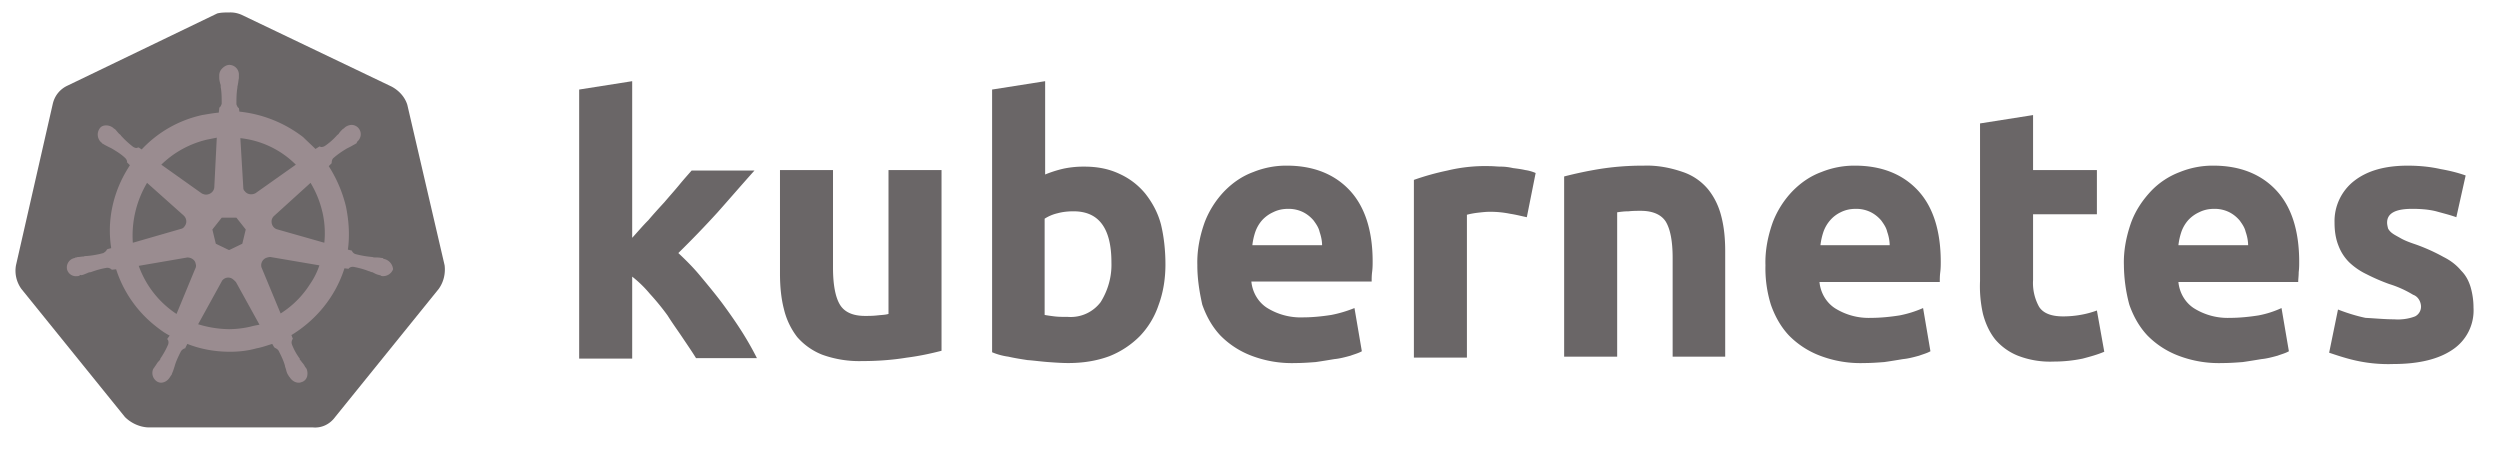
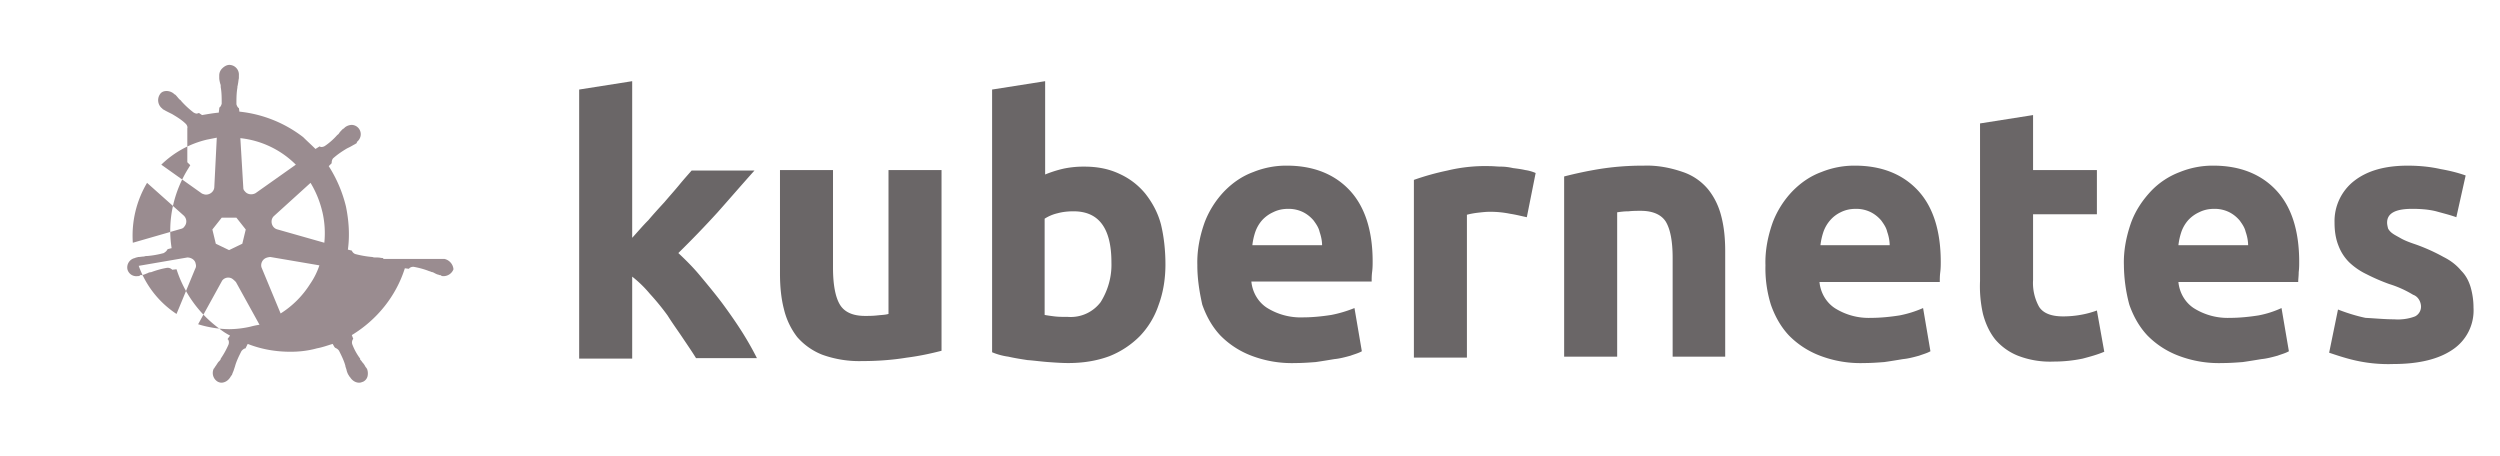
<svg xmlns="http://www.w3.org/2000/svg" width="137" height="25" fill="none">
-   <path fill="#6A6667" d="M22.32 5.741c-.134-.43-.457-.78-.86-.996L13.251.817a1.505 1.505 0 0 0-.673-.135c-.215 0-.457 0-.672.054L3.7 4.692c-.404.188-.7.538-.807.995L.875 14.54c-.081.457.027.915.296 1.292l5.677 7.022c.323.323.78.539 1.238.566h9.04c.485.053.943-.162 1.239-.566l5.677-7.022c.27-.377.377-.835.323-1.292l-2.045-8.8Z" />
-   <path fill="#9A8C90" d="M21.055 14.19c-.026 0-.053 0-.053-.027s-.054-.027-.108-.027c-.108-.027-.215-.027-.323-.027-.054 0-.108 0-.161-.027h-.027a5.44 5.44 0 0 1-.915-.161.325.325 0 0 1-.188-.188l-.216-.054c.108-.78.054-1.588-.107-2.368a7.29 7.29 0 0 0-.942-2.206l.161-.162v-.027c0-.08.027-.188.081-.242.242-.215.484-.377.753-.538l.162-.08c.108-.055.188-.109.296-.162.027-.027.054-.027.08-.054.028-.027 0-.027 0-.054.243-.188.297-.511.108-.753a.514.514 0 0 0-.376-.189.643.643 0 0 0-.377.135l-.027.027c-.027.027-.054.054-.08.054-.081.08-.162.161-.216.242-.027.054-.08.08-.108.107-.188.216-.43.43-.672.592a.384.384 0 0 1-.162.054c-.027 0-.08 0-.107-.027h-.027l-.216.135c-.215-.216-.457-.43-.672-.646a6.895 6.895 0 0 0-3.498-1.4l-.027-.215v.027c-.08-.053-.108-.134-.135-.215 0-.296 0-.592.054-.915v-.027c0-.053.027-.107.027-.161.027-.108.027-.215.054-.323v-.161a.532.532 0 0 0-.458-.566c-.161-.026-.322.054-.457.189a.531.531 0 0 0-.162.377v.134c0 .108.027.215.054.323a.34.34 0 0 1 .027.161v.027c.054.296.054.592.054.915-.027.08-.054.162-.134.215v.054l-.027.216c-.296.026-.592.08-.915.134a6.414 6.414 0 0 0-3.31 1.884l-.161-.108h-.027c-.027 0-.054.027-.108.027s-.108-.027-.161-.054a4.96 4.96 0 0 1-.673-.619c-.027-.054-.08-.08-.108-.107-.08-.081-.134-.162-.215-.243-.027-.026-.054-.026-.08-.053l-.028-.027a.643.643 0 0 0-.376-.135c-.162 0-.296.054-.377.189a.579.579 0 0 0 .108.753c.026 0 .026.027.026.027s.054.054.081.054c.081.053.189.107.296.161l.162.08c.269.162.538.324.753.539.054.054.108.161.08.242V8.89l.162.162c-.027.054-.054.08-.08.134-.835 1.319-1.184 2.88-.942 4.413l-.216.054c0 .027-.026.027-.026.027-.027.08-.108.134-.189.188a5 5 0 0 1-.915.162c-.053 0-.107 0-.161.027-.108 0-.215.027-.323.027-.027 0-.054.026-.108.026-.027 0-.027 0-.053.027a.525.525 0 0 0-.431.62.5.5 0 0 0 .538.376c.054 0 .08 0 .135-.027.027 0 .027 0 .027-.027s.08 0 .107 0c.108-.027.216-.08.296-.108a.382.382 0 0 1 .162-.053h.027c.296-.108.565-.189.888-.243h.026c.081 0 .162.027.216.081.027 0 .027.027.027.027l.242-.027a6.495 6.495 0 0 0 2.206 3.148c.242.189.458.35.727.485l-.135.188c0 .027.027.027.027.027.054.08.054.188.027.27a4.532 4.532 0 0 1-.43.78v.026a.472.472 0 0 1-.108.135c-.054.054-.108.161-.188.269-.027.027-.027.054-.054.08 0 0 0 .027-.027.027a.554.554 0 0 0 .215.727.499.499 0 0 0 .188.054c.216 0 .404-.135.512-.323 0 0 0-.027.027-.027 0-.027.027-.054.053-.08.027-.108.081-.189.108-.297l.054-.161c.08-.296.215-.565.35-.834a.418.418 0 0 1 .215-.162c.027 0 .027 0 .027-.027l.107-.215c.754.296 1.534.43 2.341.43.485 0 .97-.053 1.454-.188.295-.053.591-.161.86-.242l.108.189c.027 0 .027 0 .027.026.08.027.162.081.215.162.135.269.27.538.35.834v.027l.054.161a.964.964 0 0 0 .108.296c.027.027.027.054.053.081 0 0 0 .027.027.027.108.188.296.323.511.323.081 0 .135-.027.216-.054a.45.45 0 0 0 .242-.296.693.693 0 0 0-.027-.404c0-.026-.027-.026-.027-.026 0-.027-.027-.054-.054-.081a.968.968 0 0 0-.188-.27c-.027-.053-.054-.08-.108-.134v-.054a3.182 3.182 0 0 1-.43-.78.318.318 0 0 1 .027-.269c0-.027.027-.027.027-.027l-.081-.215c1.372-.834 2.422-2.126 2.906-3.66l.215.027c.027 0 .027-.027.027-.027a.306.306 0 0 1 .215-.08h.027c.296.053.592.134.861.242h.027a.384.384 0 0 0 .162.054c.107.053.188.107.296.134.027 0 .053.027.107.027.027 0 .027 0 .054.027.054.027.08.027.135.027a.585.585 0 0 0 .538-.377.635.635 0 0 0-.485-.565Zm-7.776-.834-.726.35-.727-.35-.188-.78.511-.646h.807l.511.646-.188.78Zm4.386-1.75a5.15 5.15 0 0 1 .108 1.696l-2.556-.726c-.243-.054-.377-.296-.323-.539A.433.433 0 0 1 15 11.85l2.018-1.83a5.47 5.47 0 0 1 .646 1.588Zm-1.453-2.582-2.206 1.56c-.189.108-.458.081-.592-.107a.244.244 0 0 1-.081-.188l-.162-2.718a5.064 5.064 0 0 1 3.041 1.453Zm-4.87-1.373.538-.107-.135 2.69c0 .243-.215.431-.457.431-.08 0-.135-.027-.215-.054L8.839 9.024a5.343 5.343 0 0 1 2.503-1.373ZM8.059 10.02l1.991 1.776c.189.162.215.43.054.62-.054.08-.108.107-.215.134l-2.61.753a5.664 5.664 0 0 1 .78-3.283Zm-.457 4.548 2.663-.458c.216 0 .431.135.458.35a.318.318 0 0 1-.027.27l-1.023 2.475a5.294 5.294 0 0 1-2.071-2.637Zm6.108 3.336a5.434 5.434 0 0 1-1.157.135 6.03 6.03 0 0 1-1.696-.27l1.319-2.394a.417.417 0 0 1 .538-.108c.08.054.135.108.215.189l1.292 2.34a4.373 4.373 0 0 0-.511.108Zm3.282-2.34a5.14 5.14 0 0 1-1.614 1.614l-1.05-2.53a.438.438 0 0 1 .243-.51.786.786 0 0 1 .242-.055l2.69.458a4.042 4.042 0 0 1-.51 1.022Z" />
+   <path fill="#9A8C90" d="M21.055 14.19c-.026 0-.053 0-.053-.027s-.054-.027-.108-.027c-.108-.027-.215-.027-.323-.027-.054 0-.108 0-.161-.027h-.027a5.44 5.44 0 0 1-.915-.161.325.325 0 0 1-.188-.188l-.216-.054c.108-.78.054-1.588-.107-2.368a7.29 7.29 0 0 0-.942-2.206l.161-.162v-.027c0-.08.027-.188.081-.242.242-.215.484-.377.753-.538l.162-.08c.108-.055.188-.109.296-.162.027-.027.054-.027.08-.054.028-.027 0-.027 0-.054.243-.188.297-.511.108-.753a.514.514 0 0 0-.376-.189.643.643 0 0 0-.377.135l-.027.027c-.027.027-.054.054-.08.054-.081.08-.162.161-.216.242-.027.054-.08.08-.108.107-.188.216-.43.43-.672.592a.384.384 0 0 1-.162.054c-.027 0-.08 0-.107-.027h-.027l-.216.135c-.215-.216-.457-.43-.672-.646a6.895 6.895 0 0 0-3.498-1.4l-.027-.215v.027c-.08-.053-.108-.134-.135-.215 0-.296 0-.592.054-.915v-.027c0-.053.027-.107.027-.161.027-.108.027-.215.054-.323v-.161a.532.532 0 0 0-.458-.566c-.161-.026-.322.054-.457.189a.531.531 0 0 0-.162.377v.134c0 .108.027.215.054.323a.34.34 0 0 1 .027.161v.027c.054.296.054.592.054.915-.027.08-.054.162-.134.215v.054l-.027.216c-.296.026-.592.08-.915.134l-.161-.108h-.027c-.027 0-.054.027-.108.027s-.108-.027-.161-.054a4.96 4.96 0 0 1-.673-.619c-.027-.054-.08-.08-.108-.107-.08-.081-.134-.162-.215-.243-.027-.026-.054-.026-.08-.053l-.028-.027a.643.643 0 0 0-.376-.135c-.162 0-.296.054-.377.189a.579.579 0 0 0 .108.753c.026 0 .026.027.026.027s.054.054.081.054c.081.053.189.107.296.161l.162.08c.269.162.538.324.753.539.054.054.108.161.08.242V8.89l.162.162c-.027.054-.054.08-.08.134-.835 1.319-1.184 2.88-.942 4.413l-.216.054c0 .027-.026.027-.026.027-.027.08-.108.134-.189.188a5 5 0 0 1-.915.162c-.053 0-.107 0-.161.027-.108 0-.215.027-.323.027-.027 0-.054.026-.108.026-.027 0-.027 0-.053.027a.525.525 0 0 0-.431.62.5.5 0 0 0 .538.376c.054 0 .08 0 .135-.027.027 0 .027 0 .027-.027s.08 0 .107 0c.108-.027.216-.08.296-.108a.382.382 0 0 1 .162-.053h.027c.296-.108.565-.189.888-.243h.026c.081 0 .162.027.216.081.027 0 .027.027.027.027l.242-.027a6.495 6.495 0 0 0 2.206 3.148c.242.189.458.35.727.485l-.135.188c0 .027.027.027.027.027.054.08.054.188.027.27a4.532 4.532 0 0 1-.43.78v.026a.472.472 0 0 1-.108.135c-.054.054-.108.161-.188.269-.027.027-.027.054-.054.08 0 0 0 .027-.027.027a.554.554 0 0 0 .215.727.499.499 0 0 0 .188.054c.216 0 .404-.135.512-.323 0 0 0-.027.027-.027 0-.027.027-.054.053-.08.027-.108.081-.189.108-.297l.054-.161c.08-.296.215-.565.35-.834a.418.418 0 0 1 .215-.162c.027 0 .027 0 .027-.027l.107-.215c.754.296 1.534.43 2.341.43.485 0 .97-.053 1.454-.188.295-.053.591-.161.86-.242l.108.189c.027 0 .027 0 .027.026.08.027.162.081.215.162.135.269.27.538.35.834v.027l.054.161a.964.964 0 0 0 .108.296c.027.027.027.054.053.081 0 0 0 .027.027.027.108.188.296.323.511.323.081 0 .135-.027.216-.054a.45.45 0 0 0 .242-.296.693.693 0 0 0-.027-.404c0-.026-.027-.026-.027-.026 0-.027-.027-.054-.054-.081a.968.968 0 0 0-.188-.27c-.027-.053-.054-.08-.108-.134v-.054a3.182 3.182 0 0 1-.43-.78.318.318 0 0 1 .027-.269c0-.027.027-.027.027-.027l-.081-.215c1.372-.834 2.422-2.126 2.906-3.66l.215.027c.027 0 .027-.027.027-.027a.306.306 0 0 1 .215-.08h.027c.296.053.592.134.861.242h.027a.384.384 0 0 0 .162.054c.107.053.188.107.296.134.027 0 .053.027.107.027.027 0 .027 0 .054.027.054.027.08.027.135.027a.585.585 0 0 0 .538-.377.635.635 0 0 0-.485-.565Zm-7.776-.834-.726.35-.727-.35-.188-.78.511-.646h.807l.511.646-.188.78Zm4.386-1.75a5.15 5.15 0 0 1 .108 1.696l-2.556-.726c-.243-.054-.377-.296-.323-.539A.433.433 0 0 1 15 11.85l2.018-1.83a5.47 5.47 0 0 1 .646 1.588Zm-1.453-2.582-2.206 1.56c-.189.108-.458.081-.592-.107a.244.244 0 0 1-.081-.188l-.162-2.718a5.064 5.064 0 0 1 3.041 1.453Zm-4.87-1.373.538-.107-.135 2.69c0 .243-.215.431-.457.431-.08 0-.135-.027-.215-.054L8.839 9.024a5.343 5.343 0 0 1 2.503-1.373ZM8.059 10.02l1.991 1.776c.189.162.215.43.054.62-.054.08-.108.107-.215.134l-2.61.753a5.664 5.664 0 0 1 .78-3.283Zm-.457 4.548 2.663-.458c.216 0 .431.135.458.35a.318.318 0 0 1-.027.27l-1.023 2.475a5.294 5.294 0 0 1-2.071-2.637Zm6.108 3.336a5.434 5.434 0 0 1-1.157.135 6.03 6.03 0 0 1-1.696-.27l1.319-2.394a.417.417 0 0 1 .538-.108c.08.054.135.108.215.189l1.292 2.34a4.373 4.373 0 0 0-.511.108Zm3.282-2.34a5.14 5.14 0 0 1-1.614 1.614l-1.05-2.53a.438.438 0 0 1 .243-.51.786.786 0 0 1 .242-.055l2.69.458a4.042 4.042 0 0 1-.51 1.022Z" />
  <path fill="#6A6667" d="M131.216 17.5c.377.027.781-.027 1.13-.162a.598.598 0 0 0 .323-.592c-.027-.269-.188-.51-.43-.592a5.81 5.81 0 0 0-1.319-.592 10.72 10.72 0 0 1-1.238-.538 3.679 3.679 0 0 1-.941-.645 2.548 2.548 0 0 1-.592-.915c-.162-.404-.216-.835-.216-1.265a2.795 2.795 0 0 1 1.077-2.287c.726-.565 1.695-.834 2.933-.834.592 0 1.211.053 1.803.188.457.08.914.188 1.372.35l-.511 2.287c-.377-.135-.727-.215-1.104-.323-.43-.108-.888-.135-1.318-.135-.915 0-1.372.243-1.372.754 0 .108.027.215.053.323a.764.764 0 0 0 .243.269c.107.08.269.161.457.269.188.108.457.215.78.323.539.188 1.077.43 1.561.7.377.188.7.43.969.753.242.242.403.538.511.888.108.377.161.753.161 1.13a2.58 2.58 0 0 1-1.157 2.314c-.753.511-1.829.78-3.229.78a8.171 8.171 0 0 1-2.287-.242c-.43-.107-.834-.242-1.238-.377l.485-2.367c.484.188.995.35 1.507.457.538.027 1.049.08 1.587.08Zm-14.826-2.96c-.027-.807.135-1.615.404-2.368.242-.646.619-1.21 1.103-1.722a4.252 4.252 0 0 1 1.561-1.023 4.8 4.8 0 0 1 1.829-.35c1.453 0 2.61.458 3.444 1.346.835.888 1.265 2.206 1.265 3.929 0 .161 0 .35-.027.565 0 .215-.027.376-.027.538h-6.565c.054.565.35 1.103.834 1.426a3.473 3.473 0 0 0 1.991.538c.511 0 1.05-.054 1.561-.134a5.35 5.35 0 0 0 1.264-.404l.404 2.368c-.188.107-.404.161-.619.242-.296.08-.592.161-.888.188-.323.054-.646.108-1.022.162-.35.027-.727.054-1.104.054a6.195 6.195 0 0 1-2.421-.404 4.733 4.733 0 0 1-1.695-1.103c-.458-.485-.781-1.077-.996-1.696a8.65 8.65 0 0 1-.296-2.152Zm6.808-1.103a2.3 2.3 0 0 0-.135-.727c-.054-.242-.188-.43-.323-.619a1.838 1.838 0 0 0-.565-.457 1.801 1.801 0 0 0-.834-.189c-.296 0-.565.054-.834.189a1.853 1.853 0 0 0-.592.43 1.937 1.937 0 0 0-.377.646c-.08.242-.134.484-.161.727h3.821Zm-14.692-6.673 2.906-.458V9.32h3.498v2.421h-3.498v3.606a2.69 2.69 0 0 0 .323 1.453c.215.35.646.538 1.318.538.323 0 .646-.027.942-.08a5.07 5.07 0 0 0 .915-.243l.404 2.26c-.377.162-.781.27-1.184.377a7.756 7.756 0 0 1-1.588.162 4.864 4.864 0 0 1-1.964-.323 3.18 3.18 0 0 1-1.238-.888c-.323-.404-.538-.888-.673-1.4a6.84 6.84 0 0 1-.161-1.802V6.764ZM96.747 14.54c-.027-.807.135-1.615.404-2.368a5.096 5.096 0 0 1 1.103-1.722c.458-.458.969-.807 1.56-1.023a4.81 4.81 0 0 1 1.831-.35c1.453 0 2.61.458 3.444 1.346.834.888 1.264 2.206 1.264 3.929 0 .161 0 .35-.027.565-.026.215-.026.376-.026.538h-6.593c.054.565.35 1.103.834 1.426a3.473 3.473 0 0 0 1.991.538c.512 0 1.05-.054 1.561-.134a5.999 5.999 0 0 0 1.292-.404l.403 2.368c-.188.107-.403.161-.619.242-.296.08-.592.161-.888.188-.322.054-.645.108-1.022.162-.35.027-.727.054-1.103.054a6.2 6.2 0 0 1-2.422-.404 4.738 4.738 0 0 1-1.695-1.103c-.458-.485-.78-1.077-.996-1.696a6.702 6.702 0 0 1-.296-2.152Zm6.808-1.103a2.3 2.3 0 0 0-.135-.727c-.053-.242-.188-.43-.322-.619a1.842 1.842 0 0 0-.566-.457 1.801 1.801 0 0 0-.834-.189c-.296 0-.565.054-.834.189a1.763 1.763 0 0 0-.565.43 1.946 1.946 0 0 0-.377.646c-.08.242-.134.484-.161.727h3.794ZM85.715 9.67a21.831 21.831 0 0 1 1.91-.404 15.013 15.013 0 0 1 2.45-.188c.726-.027 1.452.107 2.152.35a3.073 3.073 0 0 1 1.372.941c.35.43.592.942.727 1.48.161.619.215 1.265.215 1.91v5.786h-2.88v-5.409c0-.941-.134-1.587-.376-1.99-.242-.378-.7-.593-1.372-.593-.216 0-.43 0-.673.027-.242 0-.43.027-.619.054v7.91h-2.906V9.67Zm-2.045 2.233c-.269-.054-.565-.135-.915-.188a5.362 5.362 0 0 0-1.13-.108c-.215 0-.43.027-.673.054a4.179 4.179 0 0 0-.565.107v7.83h-2.906v-9.74a14.127 14.127 0 0 1 1.83-.511 8.859 8.859 0 0 1 2.368-.242c.188 0 .377.026.565.026.215 0 .43.027.673.081.215.027.43.054.672.108.189.027.377.08.565.161l-.484 2.422ZM65.615 14.54c-.027-.807.134-1.615.404-2.368a5.096 5.096 0 0 1 1.103-1.722c.457-.458.968-.807 1.56-1.023a4.807 4.807 0 0 1 1.83-.35c1.453 0 2.61.458 3.444 1.346.834.888 1.265 2.206 1.265 3.902 0 .161 0 .35-.027.565-.027.215-.027.376-.027.538h-6.592c.054.565.35 1.103.834 1.426a3.473 3.473 0 0 0 1.991.538c.511 0 1.05-.054 1.56-.134a6.84 6.84 0 0 0 1.265-.377l.404 2.368c-.188.107-.404.161-.619.242-.296.08-.592.161-.888.188-.323.054-.646.108-1.022.162-.35.027-.727.054-1.103.054a6.199 6.199 0 0 1-2.422-.404 4.738 4.738 0 0 1-1.695-1.103c-.458-.485-.78-1.077-.996-1.696-.162-.726-.27-1.426-.27-2.152Zm6.835-1.103c0-.242-.054-.485-.135-.727-.054-.242-.188-.43-.323-.619a1.84 1.84 0 0 0-.565-.457 1.802 1.802 0 0 0-.834-.189c-.296 0-.565.054-.834.189a1.86 1.86 0 0 0-.592.43 1.942 1.942 0 0 0-.377.646 3.5 3.5 0 0 0-.161.727h3.82Zm-11.544.942c0-1.884-.7-2.799-2.072-2.799-.296 0-.592.027-.888.108a2.28 2.28 0 0 0-.7.296v5.274c.135.027.323.053.539.08.215.027.457.027.726.027.7.054 1.372-.242 1.803-.807.404-.646.619-1.4.592-2.18Zm2.96.107c0 .753-.108 1.507-.377 2.233a4.548 4.548 0 0 1-1.022 1.696 4.88 4.88 0 0 1-1.669 1.103c-.726.269-1.48.377-2.26.377-.35 0-.726-.027-1.103-.054s-.754-.081-1.13-.108c-.35-.054-.7-.108-1.05-.188a3.521 3.521 0 0 1-.888-.242V4.907l2.907-.458v5.113a6.46 6.46 0 0 1 1.022-.323 5.36 5.36 0 0 1 1.13-.108c.673 0 1.319.108 1.938.404a3.91 3.91 0 0 1 1.399 1.076c.403.512.7 1.077.86 1.696.162.672.243 1.426.243 2.18Zm-12.27 4.736c-.619.161-1.265.296-1.91.377-.808.134-1.642.188-2.45.188a5.974 5.974 0 0 1-2.179-.35 3.546 3.546 0 0 1-1.372-.969 4.035 4.035 0 0 1-.727-1.533c-.161-.62-.215-1.292-.215-1.938V9.32h2.906v5.354c0 .942.135 1.615.377 2.018.242.404.7.62 1.372.62.215 0 .43 0 .673-.027.242-.027.43-.027.619-.081V9.32h2.906v9.902Zm-16.952-6.189c.296-.323.565-.646.888-.969.296-.35.592-.672.888-.995.296-.35.565-.646.807-.942.242-.296.485-.565.673-.78h3.444c-.7.78-1.372 1.56-2.018 2.287a54.522 54.522 0 0 1-2.153 2.233c.43.404.834.807 1.211 1.265.404.484.807.969 1.211 1.507.377.511.753 1.05 1.076 1.56.323.512.592.996.808 1.426h-3.337c-.215-.35-.457-.7-.727-1.103-.269-.403-.565-.807-.834-1.237a13.305 13.305 0 0 0-.968-1.184 6.392 6.392 0 0 0-.969-.942v4.493h-2.906V4.907l2.906-.458v8.584Z" />
</svg>